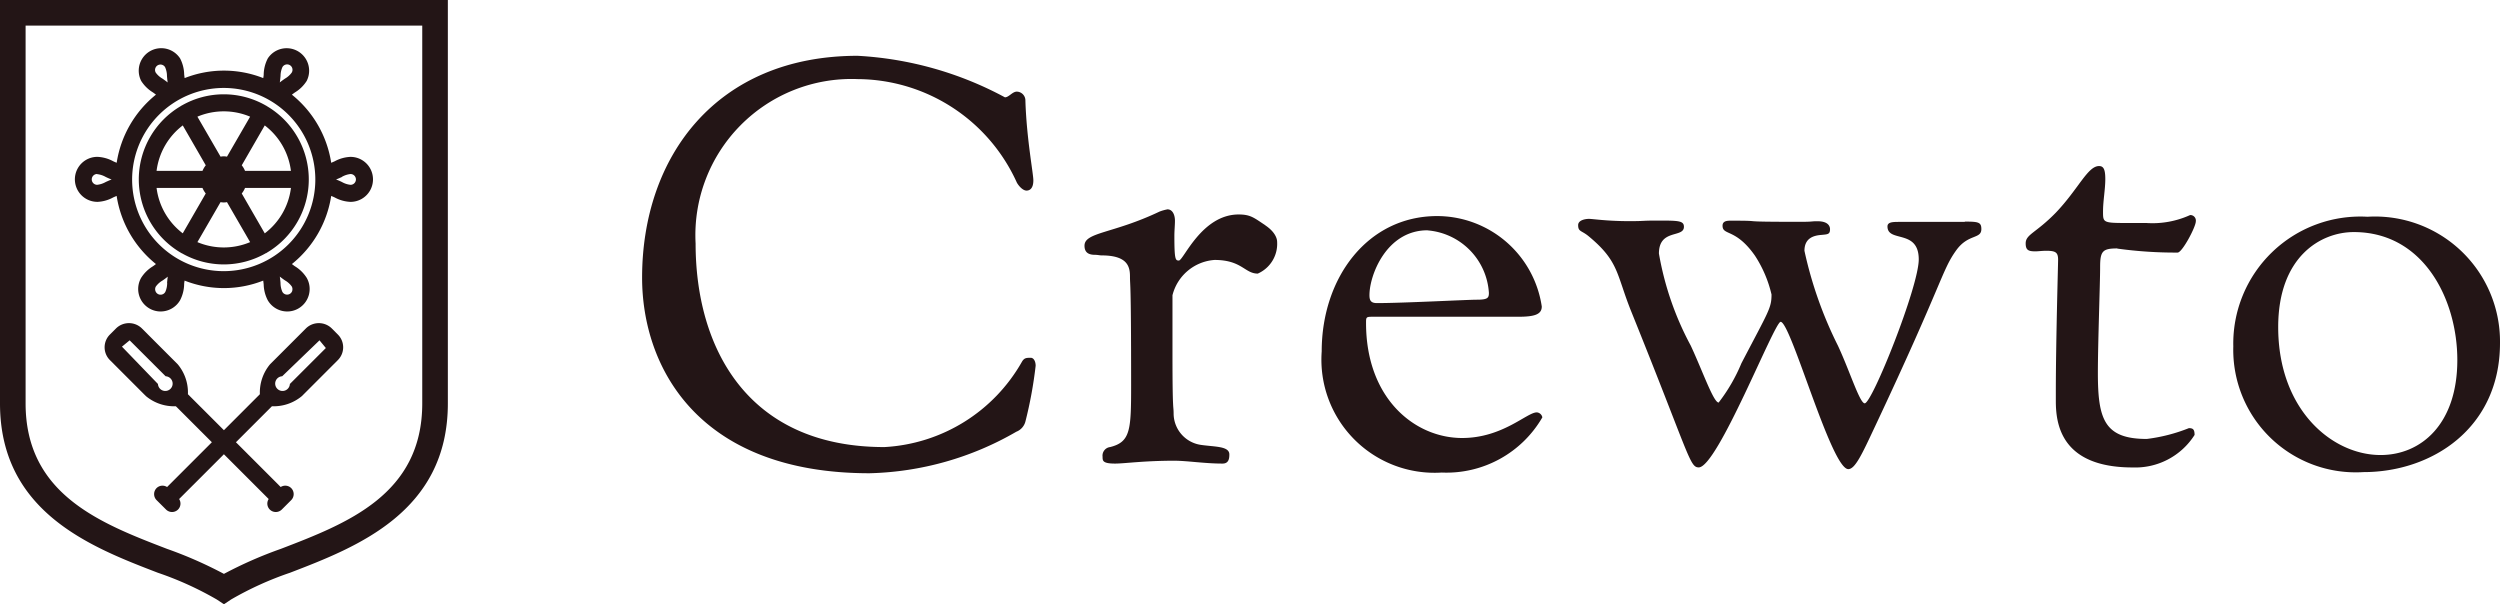
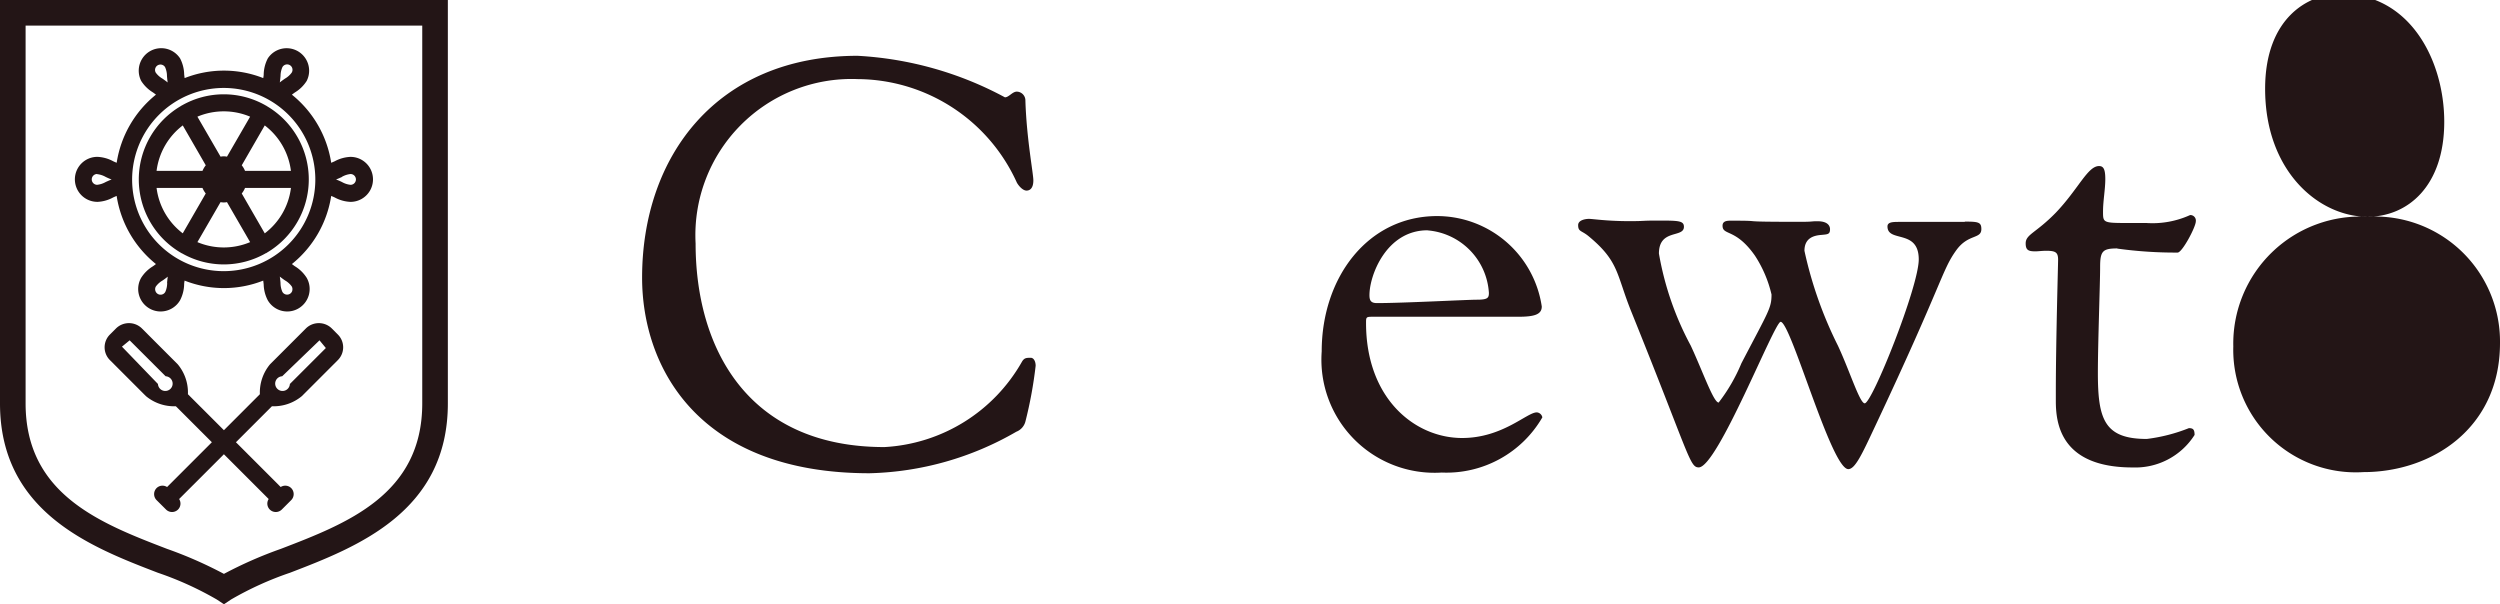
<svg xmlns="http://www.w3.org/2000/svg" width="100" height="24.172" viewBox="0 0 100 24.172">
  <g id="グループ_3731" data-name="グループ 3731" transform="translate(-338.856 -269.263)">
    <path id="パス_84072" data-name="パス 84072" d="M399.544,285.267c-.159,0-.25,0-.342.159a6.744,6.744,0,0,1-5.5,3.412c-5.528,0-7.553-4.027-7.553-8.144a6.247,6.247,0,0,1,6.484-6.575A7.031,7.031,0,0,1,399,278.261c.091.159.25.318.387.318.091,0,.272-.046.272-.41,0-.272-.272-1.684-.318-3.184a.354.354,0,0,0-.341-.365c-.182,0-.319.228-.478.228a14,14,0,0,0-5.892-1.661c-5.641,0-8.621,4.027-8.621,8.872,0,3.572,2.229,7.826,9.1,7.826a12.29,12.29,0,0,0,5.869-1.661.6.6,0,0,0,.364-.41,16.792,16.792,0,0,0,.409-2.229c0-.16-.068-.319-.2-.319" transform="translate(-19.469 -1.692)" fill="#231516" />
-     <path id="パス_84073" data-name="パス 84073" d="M422.356,284.623c-.455-.3-.591-.432-1.069-.432-1.479,0-2.207,1.842-2.389,1.842-.136,0-.181-.023-.181-.978,0-.228.023-.432.023-.614,0-.228-.092-.455-.3-.455a1.835,1.835,0,0,0-.318.09c-1.866.888-3,.819-3,1.365,0,.319.228.364.432.364.091,0,.182.023.25.023,1.024,0,1.137.432,1.137.842,0,.432.046,0,.046,4.345,0,1.8-.023,2.275-.842,2.48a.344.344,0,0,0-.3.386c0,.16,0,.274.5.274.387,0,1.137-.114,2.366-.114.523,0,1.205.114,1.933.114.25,0,.272-.205.272-.365,0-.341-.592-.3-1.16-.386a1.274,1.274,0,0,1-1.069-1.229c0-.387-.046.023-.046-2.388v-2.366a1.871,1.871,0,0,1,1.683-1.411c1.092,0,1.206.546,1.729.546a1.3,1.3,0,0,0,.774-1.274c0-.114-.068-.387-.478-.66" transform="translate(-32.886 -6.349)" fill="#231516" />
    <path id="パス_84074" data-name="パス 84074" d="M440.4,292.314c-.387,0-1.365,1.024-2.98,1.024-1.888,0-3.844-1.57-3.844-4.6,0-.228,0-.25.25-.25h5.846c.638,0,.933-.091.933-.41a4.238,4.238,0,0,0-4.185-3.617c-2.775,0-4.618,2.457-4.618,5.414a4.525,4.525,0,0,0,4.8,4.845,4.433,4.433,0,0,0,4.026-2.207.244.244,0,0,0-.227-.2m-4.368-7.28a2.675,2.675,0,0,1,2.457,2.5c0,.2-.046.273-.478.273-.387,0-2.957.136-4,.136-.25,0-.3-.114-.3-.319,0-.8.683-2.593,2.321-2.593" transform="translate(-40.078 -6.555)" fill="#231516" />
    <path id="パス_84075" data-name="パス 84075" d="M465.3,284.781h-2.616c-.25,0-.477,0-.477.181,0,.66,1.251.091,1.251,1.32,0,1.092-1.866,5.756-2.161,5.756-.2,0-.592-1.274-1.069-2.3a16.093,16.093,0,0,1-1.342-3.8c0-.523.386-.614.682-.637.25-.023.341-.023.341-.227,0-.069-.023-.319-.5-.319-.3,0-.137.023-.706.023-2.775,0-1.228-.046-2.752-.046-.137,0-.341,0-.341.2,0,.41.523.091,1.3,1.206a4.844,4.844,0,0,1,.659,1.547c0,.545-.113.659-1.205,2.752a6.855,6.855,0,0,1-.91,1.57c-.205,0-.638-1.251-1.115-2.275a12.094,12.094,0,0,1-1.274-3.685c0-1,1-.614,1-1.069,0-.25-.227-.25-1.069-.25-.66,0-.455.023-1.115.023-.909,0-1.456-.091-1.615-.091-.136,0-.432.046-.432.25,0,.274.137.205.432.455,1.206,1,1.092,1.5,1.684,2.98,2.343,5.8,2.343,6.256,2.707,6.256.751,0,3.026-5.823,3.276-5.823.41,0,2.024,5.892,2.707,5.892.272,0,.546-.592,1.047-1.66,2.775-5.892,2.684-6.28,3.275-7.1.478-.659,1-.432,1-.841,0-.274-.114-.3-.66-.3" transform="translate(-47.852 -6.642)" fill="#231516" />
    <path id="パス_84076" data-name="パス 84076" d="M484.978,284.245a16.969,16.969,0,0,0,2.411.159c.183,0,.728-1.024.728-1.251a.221.221,0,0,0-.228-.25,3.635,3.635,0,0,1-1.751.318h-.8c-.933,0-.933-.023-.933-.455s.091-.887.091-1.3c0-.387-.068-.523-.25-.523-.455,0-.819.91-1.729,1.865-.8.82-1.206.865-1.206,1.229,0,.272.114.318.387.318.113,0,.273-.023.432-.023.387,0,.478.068.478.364,0,.182-.091,3.3-.091,5.3v.342c0,.887.182,2.661,3.071,2.661a2.808,2.808,0,0,0,2.479-1.3c0-.228-.068-.272-.228-.272a6.739,6.739,0,0,1-1.684.432c-1.706,0-1.956-.8-1.956-2.639,0-1.205.09-3.595.09-4.231s.091-.751.683-.751" transform="translate(-61.428 -5.038)" fill="#231516" />
-     <path id="パス_84077" data-name="パス 84077" d="M501.276,284.506a5.083,5.083,0,0,0-5.368,5.186,4.9,4.9,0,0,0,5.209,5.028c2.73,0,5.459-1.751,5.459-5.164a5,5,0,0,0-5.3-5.05m.523,9.531c-1.933,0-4.095-1.8-4.095-5.118,0-2.821,1.706-3.8,3.025-3.8,2.8,0,4.14,2.707,4.14,5.118,0,2.571-1.456,3.8-3.07,3.8" transform="translate(-67.72 -6.573)" fill="#231516" />
+     <path id="パス_84077" data-name="パス 84077" d="M501.276,284.506a5.083,5.083,0,0,0-5.368,5.186,4.9,4.9,0,0,0,5.209,5.028c2.73,0,5.459-1.751,5.459-5.164a5,5,0,0,0-5.3-5.05c-1.933,0-4.095-1.8-4.095-5.118,0-2.821,1.706-3.8,3.025-3.8,2.8,0,4.14,2.707,4.14,5.118,0,2.571-1.456,3.8-3.07,3.8" transform="translate(-67.72 -6.573)" fill="#231516" />
    <path id="パス_84078" data-name="パス 84078" d="M338.856,285.4c0,4.346,3.649,5.749,6.314,6.773a13.142,13.142,0,0,1,2.359,1.071l.284.189.284-.189a13.125,13.125,0,0,1,2.359-1.071c2.664-1.024,6.314-2.427,6.314-6.773V269.263H338.856Zm1.024-15.114h15.866V285.4c0,3.643-3.006,4.8-5.658,5.818a16.557,16.557,0,0,0-2.275,1,16.619,16.619,0,0,0-2.275-1c-2.652-1.02-5.658-2.175-5.658-5.818Z" fill="#231516" />
    <path id="パス_84079" data-name="パス 84079" d="M350.3,282.233c.006,0,.009.01.015.014s.009,0,.013,0a3.377,3.377,0,0,0,3.378,0s.009,0,.013,0,.01-.01.016-.014a3.4,3.4,0,0,0,0-5.867c-.006,0-.01-.011-.016-.014s-.011,0-.017-.006a3.376,3.376,0,0,0-3.371,0,.1.1,0,0,0-.017.006.189.189,0,0,0-.016.014,3.4,3.4,0,0,0,0,5.867m1.718-.212a2.711,2.711,0,0,1-1.055-.213l.926-1.6a.635.635,0,0,0,.257,0l.926,1.6a2.71,2.71,0,0,1-1.054.213m1.639-.564-.92-1.594a.9.9,0,0,0,.131-.222h1.837a2.7,2.7,0,0,1-1.047,1.816m1.047-2.5h-1.837a.894.894,0,0,0-.131-.222l.92-1.595a2.705,2.705,0,0,1,1.047,1.817m-2.686-2.38a2.7,2.7,0,0,1,1.054.213l-.926,1.6a.607.607,0,0,0-.256,0l-.927-1.6a2.7,2.7,0,0,1,1.055-.213m-1.64.563.92,1.595a.914.914,0,0,0-.131.222h-1.837a2.708,2.708,0,0,1,1.047-1.817m.789,2.5a.908.908,0,0,0,.131.222l-.92,1.594a2.705,2.705,0,0,1-1.047-1.816Z" transform="translate(-4.209 -2.86)" fill="#231516" />
    <path id="パス_84080" data-name="パス 84080" d="M345.021,278.773a1.443,1.443,0,0,0,.634-.178c.048-.023.093-.04.138-.06a4.341,4.341,0,0,0,1.572,2.725c-.039.03-.077.06-.12.089a1.443,1.443,0,0,0-.471.46.9.9,0,0,0,.329,1.227.883.883,0,0,0,.448.121.9.9,0,0,0,.779-.449,1.446,1.446,0,0,0,.163-.638c0-.053.011-.1.018-.148a4.283,4.283,0,0,0,3.145,0c.006.048.013.1.018.148a1.457,1.457,0,0,0,.163.638.9.9,0,0,0,.78.449.883.883,0,0,0,.448-.121.9.9,0,0,0,.329-1.226,1.439,1.439,0,0,0-.471-.461c-.044-.03-.081-.06-.12-.089a4.341,4.341,0,0,0,1.572-2.725c.046.019.09.037.138.06a1.443,1.443,0,0,0,.634.178.9.9,0,1,0,0-1.8,1.45,1.45,0,0,0-.634.177c-.048.023-.093.04-.138.06a4.341,4.341,0,0,0-1.572-2.725c.039-.03.077-.059.12-.089a1.443,1.443,0,0,0,.471-.46.9.9,0,0,0-1.556-.9,1.455,1.455,0,0,0-.163.638c0,.052-.011.1-.018.148a4.283,4.283,0,0,0-3.145,0c-.006-.048-.013-.1-.018-.148a1.452,1.452,0,0,0-.163-.639.9.9,0,0,0-1.556.9,1.443,1.443,0,0,0,.471.46c.043.03.081.06.12.089a4.341,4.341,0,0,0-1.572,2.725c-.046-.019-.09-.037-.138-.06a1.451,1.451,0,0,0-.634-.177.9.9,0,1,0,0,1.8m9.781-1a.883.883,0,0,1,.345-.113.216.216,0,0,1,0,.432.882.882,0,0,1-.345-.113c-.071-.034-.148-.07-.234-.1.086-.033.163-.069.234-.1m-6.989,4.24a.873.873,0,0,1-.074.355.216.216,0,0,1-.4-.052.214.214,0,0,1,.022-.164.865.865,0,0,1,.271-.241c.064-.045.134-.094.205-.152-.014.09-.022.176-.028.254m5.011.3a.216.216,0,0,1-.4.052.884.884,0,0,1-.073-.355c-.007-.077-.014-.163-.029-.254.072.058.142.107.206.152a.872.872,0,0,1,.271.241.217.217,0,0,1,.022.164m-.469-8.578a.883.883,0,0,1,.073-.354.216.216,0,1,1,.374.216.866.866,0,0,1-.271.241c-.064.045-.134.094-.206.152.015-.091.022-.177.029-.255m-5.011-.3a.214.214,0,0,1,.1-.131.218.218,0,0,1,.108-.029.215.215,0,0,1,.187.107.878.878,0,0,1,.074.355c.007.078.014.164.028.255-.071-.058-.142-.107-.205-.152a.859.859,0,0,1-.271-.241.214.214,0,0,1-.022-.164m2.74.776a3.664,3.664,0,1,1-3.664,3.664,3.668,3.668,0,0,1,3.664-3.664m-5.063,3.448a.883.883,0,0,1,.345.113c.071.034.148.07.234.1-.086.032-.164.069-.234.1a.882.882,0,0,1-.345.113.216.216,0,0,1,0-.432" transform="translate(-2.271 -1.435)" fill="#231516" />
    <path id="パス_84081" data-name="パス 84081" d="M355.292,292.191a.739.739,0,0,0-1.019,0l-1.44,1.44a1.765,1.765,0,0,0-.409,1.2l-1.439,1.439-1.439-1.439a1.763,1.763,0,0,0-.41-1.2l-1.439-1.44a.739.739,0,0,0-1.019,0l-.254.254a.722.722,0,0,0,0,1.019l1.439,1.44a1.761,1.761,0,0,0,1.2.408l1.44,1.44-1.791,1.791a.337.337,0,0,0-.419.042.343.343,0,0,0,0,.483l.188.187h0l.188.187a.341.341,0,0,0,.483,0,.337.337,0,0,0,.042-.419l1.791-1.791,1.791,1.791a.337.337,0,0,0,.043.419.341.341,0,0,0,.483,0l.187-.187h0l.187-.187a.342.342,0,0,0,0-.483.337.337,0,0,0-.419-.042l-1.791-1.791,1.44-1.44a1.762,1.762,0,0,0,1.2-.408l1.439-1.44a.722.722,0,0,0,0-1.019Zm-6.945,2.23-1.44-1.493.308-.253,1.44,1.438a.294.294,0,1,1-.308.308m5.277,0a.294.294,0,1,1-.308-.308l1.493-1.438.254.308Z" transform="translate(-3.173 -9.799)" fill="#231516" />
  </g>
</svg>